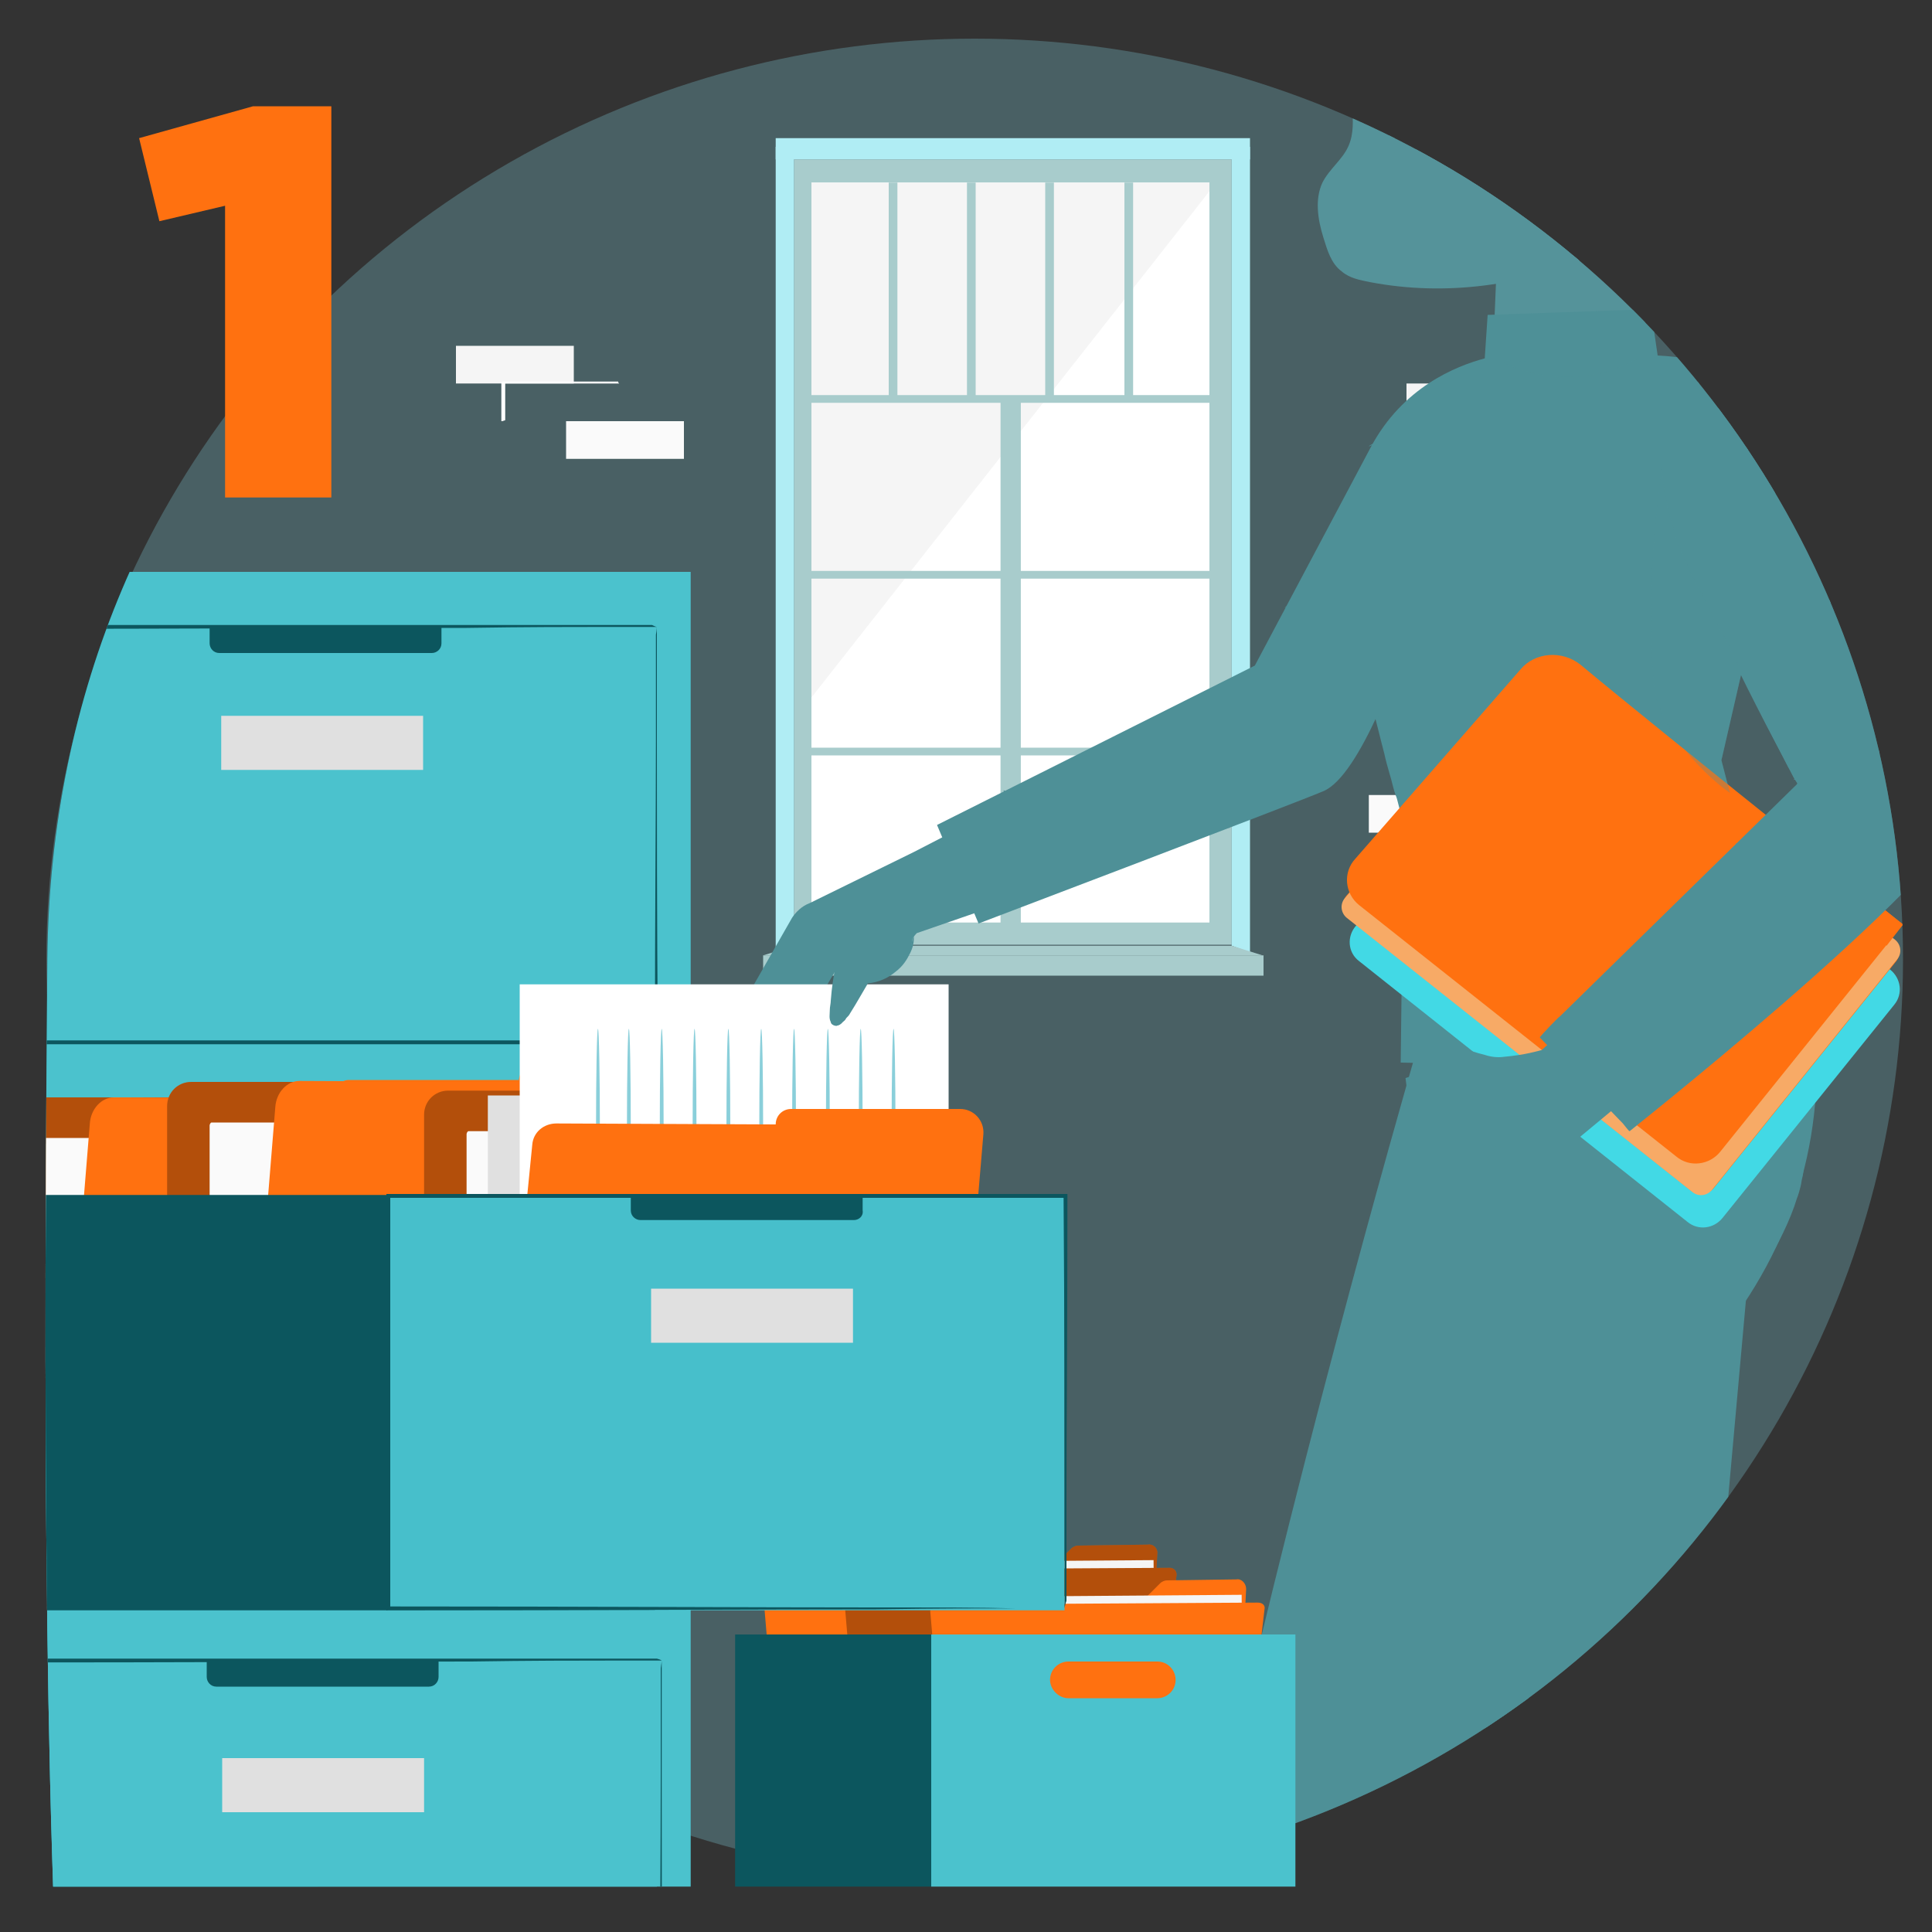
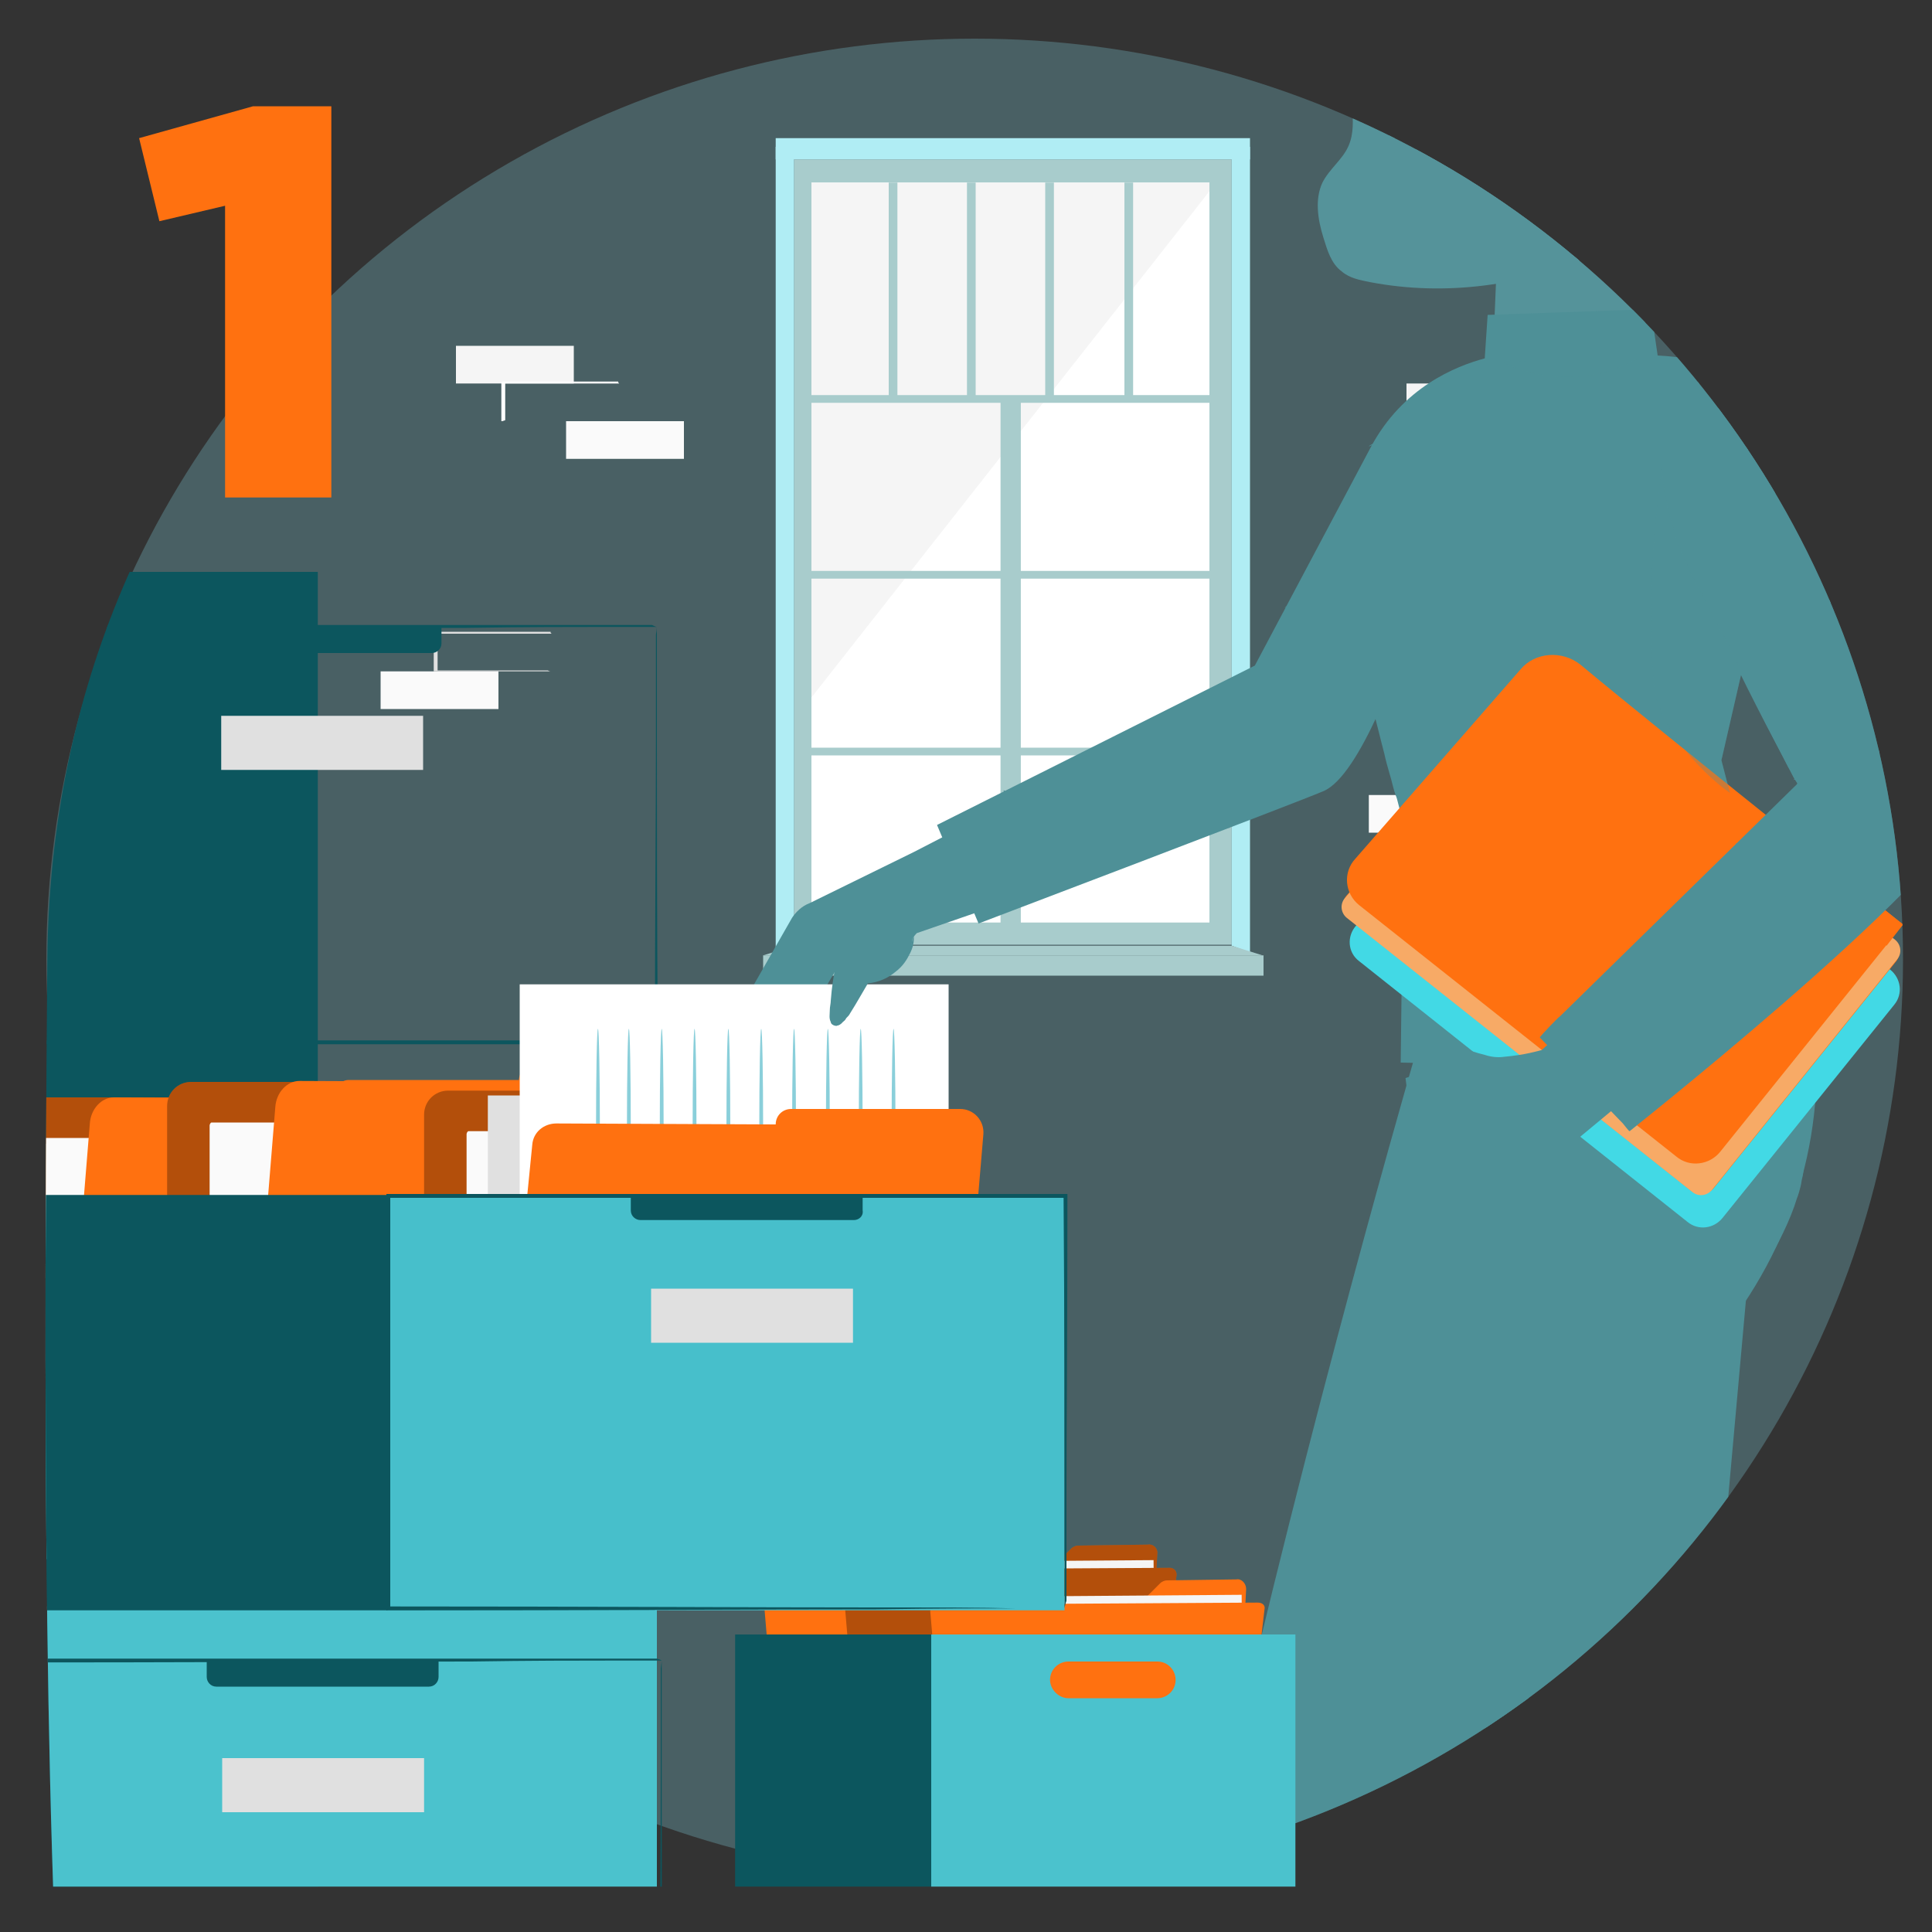
<svg xmlns="http://www.w3.org/2000/svg" xmlns:xlink="http://www.w3.org/1999/xlink" version="1.1" id="Layer_1" x="0px" y="0px" width="200px" height="200px" viewBox="0 0 200 200" style="enable-background:new 0 0 200 200;" xml:space="preserve">
  <rect x="0" y="0" width="200" height="200" fill="#333333" stroke="none" />
  <style type="text/css">
	.st0{opacity:0.32;fill:#77BFCB;}
	.st1{fill:#A8CCCC;}
	.st2{fill:#FFFFFF;}
	.st3{fill:#F5F5F5;}
	.st4{fill:#B0EDF4;}
	.st5{fill:#E0E0E0;}
	.st6{fill:#FAFAFA;}
	.st7{clip-path:url(#SVGID_2_);}
	.st8{clip-path:url(#SVGID_4_);}
	.st9{fill:#FF7110;}
	.st10{opacity:0.6;}
	.st11{opacity:0.6;fill:#FFFFFF;}
	.st12{fill:#0C565E;}
	.st13{opacity:0.3;}
	.st14{fill:#4E9097;}
	.st15{fill:#4BC2CD;}
	.st16{fill:#55939A;}
	.st17{fill:#42D9E5;}
	.st18{fill:#F7AA66;}
	.st19{clip-path:url(#SVGID_6_);}
	.st20{clip-path:url(#SVGID_8_);}
	.st21{fill:#8ACFDA;}
	.st22{fill:#47BFCB;}
</style>
  <ellipse class="st0" cx="100.9" cy="99.3" rx="96.1" ry="95.3" />
  <g>
    <g>
      <rect x="82.2" y="16.5" class="st1" width="45.3" height="81.3" />
    </g>
    <g>
      <rect x="84" y="18.9" class="st2" width="41.2" height="76.6" />
    </g>
    <g>
      <polygon class="st3" points="125.2,19.8 84,72.2 84,18.9 125.2,18.9   " />
    </g>
    <g>
      <rect x="84" y="40.9" class="st1" width="42.1" height="0.8" />
    </g>
    <g>
      <rect x="84" y="59.1" class="st1" width="42.1" height="0.8" />
    </g>
    <g>
      <rect x="84" y="77.4" class="st1" width="42.1" height="0.8" />
    </g>
    <g>
      <rect x="76.5" y="68.4" transform="matrix(6.123234e-17 -1 1 6.123234e-17 35.175 174.115)" class="st1" width="56.3" height="2.1" />
    </g>
    <g>
      <rect x="92" y="18.9" class="st1" width="0.9" height="22.4" />
    </g>
    <g>
      <rect x="100.1" y="18.9" class="st1" width="0.9" height="22.4" />
    </g>
    <g>
      <rect x="108.2" y="18.9" class="st1" width="0.9" height="22.4" />
    </g>
    <g>
      <rect x="116.4" y="18.9" class="st1" width="0.9" height="22.4" />
    </g>
    <g>
      <rect x="80.3" y="15.2" class="st4" width="1.9" height="83.2" />
    </g>
    <g>
      <polygon class="st4" points="129.4,98.6 127.5,97.9 127.5,15.2 129.4,15.2   " />
    </g>
    <g>
      <rect x="80.3" y="14.3" class="st4" width="49.1" height="2.2" />
    </g>
    <g>
      <rect x="79" y="98.9" class="st1" width="51.8" height="2.1" />
    </g>
    <g>
      <polygon class="st1" points="127.5,97.9 130.7,98.9 79,98.9 82.2,97.9   " />
    </g>
  </g>
  <g>
    <g>
      <g>
        <g>
          <path class="st3" d="M41.4,171c5.4-3.2,7-9.8,7.2-15.9c0-1,0.2-2.1-0.2-3c-0.4-0.9-1.5-1.6-2.4-1.2c-0.8,0.3-1.2,1.1-1.6,1.8      c-0.6,0.9-1.5,1.6-2.5,2.1c-0.7,0.3-1.5,0.4-2.1,0c-0.8-0.5-0.9-1.7-0.8-2.7c0.1-1.9,0.3-3.7,0.4-5.6c0.1-1,0.1-2-0.1-3      c-0.2-1-0.9-1.9-1.8-2.2c-0.9-0.3-2.1,0.1-2.4,1.1c-0.1,0.4-0.1,0.8-0.1,1.2c-0.1,0.4-0.3,0.9-0.7,0.9c-0.4,0.1-0.8-0.2-1.1-0.5      c-1-1.1-1.6-2.4-2.1-3.8c-0.6-1.3-1.1-2.7-2-3.9c-0.9-1.2-2.1-2.1-3.5-2.3c-1.4-0.2-3,0.6-3.5,2c-0.5,1.4,0.3,2.9,1.1,4.1      c1.2,1.8,2.7,3.4,4.3,4.7c0.3,0.2,0.6,0.5,0.7,0.9c0.2,0.7-0.5,1.3-1.2,1.5c-0.8,0.2-1.6,0.1-2.3,0.1c-0.8,0-1.7,0.3-2,1      c-0.5,1,0.3,2.1,1.1,2.9c1.6,1.5,3.4,2.8,5.4,3.6c0.7,0.3,1.5,0.6,2,1.2c0.6,0.6,0.9,1.5,0.4,2.2c-0.4,0.7-1.3,0.8-2.1,0.6      c-0.8-0.2-1.4-0.7-2.1-1c-1.3-0.6-3.1-0.6-4.1,0.5c-0.6,0.7-0.8,1.8-0.5,2.8c0.2,0.9,0.8,1.8,1.3,2.6c2,2.7,4.7,5,7.8,6.3      C35.3,171.4,38.2,171.9,41.4,171" />
        </g>
      </g>
    </g>
    <g>
      <g>
        <g>
          <g>
            <path class="st5" d="M40.5,171.3c-0.1-2.4,0.4-1.1-0.3-4.2c-0.7-3.1-1.7-6.4-2.9-9.9c-0.3-0.9-0.6-1.7-0.9-2.5       c-0.3-0.8-0.6-1.7-0.9-2.5c-0.7-1.6-1.4-3.1-2.2-4.4c-0.8-1.4-1.5-2.7-2.3-3.9c-0.7-1.2-1.4-2.3-2.1-3.3       c-1.4-2-2.7-3.4-3.6-4.4c-0.5-0.5-0.8-0.8-1.1-1.1c-0.1-0.1-0.2-0.2-0.3-0.3c-0.1-0.1-0.1-0.1-0.1-0.1c0,0,0,0,0.1,0.1       c0.1,0.1,0.2,0.2,0.3,0.3c0.2,0.2,0.6,0.6,1.1,1.1c0.9,1,2.2,2.4,3.5,4.4c0.7,1,1.4,2.1,2.1,3.3c0.7,1.2,1.5,2.5,2.3,3.9       c0.8,1.4,1.5,2.9,2.2,4.4c0.3,0.8,0.6,1.6,0.9,2.4c0.3,0.8,0.6,1.7,0.9,2.5c1.2,3.4,2.2,6.8,2.9,9.8c0.7,3.1,0.3,1.7,0.3,4.1" />
          </g>
        </g>
      </g>
    </g>
    <g>
      <g>
        <g>
          <g>
            <path class="st5" d="M35.4,152.2c0,0,0.1-0.1,0.1-0.4c0.1-0.3,0.2-0.7,0.3-1.2c0.2-1,0.5-2.4,0.7-3.9c0.3-1.5,0.5-2.9,0.7-3.8       c0.1-0.5,0.2-0.9,0.3-1.2c0.1-0.3,0.1-0.4,0.1-0.4c0,0-0.1,0.1-0.2,0.4c-0.1,0.3-0.2,0.7-0.3,1.1c-0.3,1-0.5,2.3-0.8,3.8       c-0.3,1.5-0.5,2.8-0.7,3.9c-0.1,0.5-0.2,0.9-0.2,1.2C35.4,152.1,35.4,152.2,35.4,152.2z" />
          </g>
        </g>
      </g>
    </g>
    <g>
      <g>
        <g>
          <g>
            <path class="st5" d="M22.8,149c0,0,0.2,0,0.5,0.1c0.3,0.1,0.8,0.1,1.4,0.2c1.2,0.2,2.8,0.6,4.5,1c1.7,0.5,3.3,0.9,4.4,1.3       c0.6,0.2,1,0.4,1.3,0.5c0.3,0.1,0.5,0.2,0.5,0.2c0,0-0.2-0.1-0.5-0.2c-0.3-0.1-0.8-0.3-1.3-0.5c-1.1-0.4-2.7-0.9-4.4-1.4       c-1.8-0.5-3.4-0.8-4.5-1c-0.6-0.1-1.1-0.1-1.4-0.2C22.9,149,22.8,148.9,22.8,149z" />
          </g>
        </g>
      </g>
    </g>
    <g>
      <g>
        <g>
          <g>
            <path class="st5" d="M40,166.9c0,0,0,0,0.1-0.2c0.1-0.1,0.2-0.3,0.3-0.4c0.2-0.4,0.5-1,0.9-1.7c0.7-1.4,1.7-3.4,2.7-5.7       c1-2.2,1.9-4.2,2.6-5.7c0.3-0.7,0.6-1.3,0.8-1.7c0.1-0.2,0.2-0.3,0.2-0.5c0-0.1,0.1-0.2,0.1-0.2c0,0,0,0-0.1,0.2       c-0.1,0.1-0.2,0.3-0.3,0.4c-0.2,0.4-0.5,1-0.9,1.7c-0.7,1.4-1.7,3.4-2.7,5.7c-1,2.2-1.9,4.2-2.6,5.7c-0.3,0.7-0.6,1.3-0.8,1.7       c-0.1,0.2-0.2,0.3-0.2,0.5C40,166.8,40,166.9,40,166.9z" />
          </g>
        </g>
      </g>
    </g>
    <g>
      <g>
        <g>
          <g>
            <path class="st5" d="M23.4,160.2c0,0,0.1,0,0.2,0.1c0.1,0.1,0.3,0.1,0.5,0.2c0.4,0.2,1.1,0.4,1.8,0.7c1.5,0.6,3.6,1.5,5.9,2.4       c2.3,1,4.4,1.8,5.9,2.4c0.8,0.3,1.4,0.5,1.8,0.7c0.2,0.1,0.4,0.1,0.5,0.2c0.1,0,0.2,0.1,0.2,0c0,0-0.1,0-0.2-0.1       c-0.1-0.1-0.3-0.1-0.5-0.2c-0.4-0.2-1-0.4-1.8-0.7c-1.5-0.6-3.6-1.5-5.9-2.4c-2.3-1-4.4-1.8-5.9-2.4c-0.8-0.3-1.4-0.5-1.8-0.7       c-0.2-0.1-0.4-0.1-0.5-0.2C23.4,160.2,23.4,160.2,23.4,160.2z" />
          </g>
        </g>
      </g>
    </g>
  </g>
  <g>
    <rect x="47.2" y="35.8" class="st3" width="12.2" height="3.9" />
    <rect x="58.6" y="43.6" class="st6" width="12.2" height="3.9" />
    <g>
      <path class="st2" d="M64,43.6C64,43.6,64,43.6,64,43.6c0-0.1,0-0.2,0-0.3c0-0.2,0-0.4,0-0.8c0-0.7,0-1.7,0-2.9l0.1,0.1    c-2.9,0-7.2,0-11.9,0c0,0-0.1,0.1,0.1-0.1v0v0v0v0v0v0v0.1l0,0.1l0,0.3c0,0.2,0,0.3,0,0.5c0,0.3,0,0.7,0,1c0,0.7,0,1.3,0,1.9    L52,43.6c3.4,0,6.4,0,8.5,0c1.1,0,1.9,0,2.5,0c0.3,0,0.5,0,0.7,0C63.9,43.6,64,43.6,64,43.6c0,0-0.1,0-0.2,0c-0.2,0-0.4,0-0.7,0    c-0.6,0-1.4,0-2.5,0c-2.1,0-5.1,0-8.6,0l-0.1,0l0-0.1c0-0.6,0-1.3,0-1.9c0-0.3,0-0.7,0-1c0-0.2,0-0.3,0-0.5l0-0.3v-0.1v-0.1v0v0v0    v0v0v0c0.2-0.2,0,0,0.1-0.1c4.8,0,9.1,0,11.9,0l0.1,0l0,0.1c0,1.2,0,2.2,0,2.9c0,0.3,0,0.6,0,0.8C64,43.6,64,43.6,64,43.6z" />
    </g>
  </g>
  <g>
    <rect x="141.7" y="82.3" class="st6" width="12.2" height="3.9" />
    <g>
      <path class="st5" d="M158,82.2C158,82.2,158,82.2,158,82.2c0-0.1,0-0.2,0-0.3c0-0.2,0-0.4,0-0.8c0-0.7,0-1.7,0-2.9l0.1,0.1    c-2.9,0-7.2,0-11.9,0c0,0-0.1,0.1,0.1-0.1v0v0v0v0v0v0v0.1v0.1l0,0.3c0,0.2,0,0.3,0,0.5c0,0.3,0,0.7,0,1c0,0.7,0,1.3,0,1.9    l-0.1-0.1c3.4,0,6.4,0,8.5,0c1.1,0,1.9,0,2.5,0c0.3,0,0.5,0,0.7,0C157.9,82.2,158,82.2,158,82.2c0,0-0.1,0-0.2,0    c-0.2,0-0.4,0-0.7,0c-0.6,0-1.4,0-2.5,0c-2.1,0-5.1,0-8.6,0l-0.1,0l0-0.1c0-0.6,0-1.3,0-1.9c0-0.3,0-0.7,0-1c0-0.2,0-0.3,0-0.5    l0-0.3v-0.1v-0.1v0v0v0v0v0v0c0.2-0.2,0,0,0.1-0.1c4.8,0,9.1,0,11.9,0l0.1,0l0,0.1c0,1.2,0,2.2,0,2.9c0,0.3,0,0.6,0,0.8    C158,82.1,158,82.2,158,82.2z" />
    </g>
  </g>
  <g>
    <rect x="145.6" y="39.7" class="st3" width="12.2" height="3.9" />
    <rect x="149.9" y="43.5" class="st6" width="12.2" height="3.9" />
    <g>
      <path class="st5" d="M154.3,51.3C154.3,51.3,154.3,51.3,154.3,51.3c0-0.1,0-0.2,0-0.3c0-0.2,0-0.4,0-0.8c0-0.7,0-1.7,0-2.9    l0.1,0.1c-2.9,0-7.2,0-11.9,0c0,0-0.1,0.1,0.1-0.1v0v0v0v0v0v0v0.1v0.1l0,0.3c0,0.2,0,0.3,0,0.5c0,0.3,0,0.7,0,1    c0,0.7,0,1.3,0,1.9l-0.1-0.1c3.4,0,6.4,0,8.5,0c1.1,0,1.9,0,2.5,0c0.3,0,0.5,0,0.7,0C154.2,51.3,154.3,51.3,154.3,51.3    c0,0-0.1,0-0.2,0c-0.2,0-0.4,0-0.7,0c-0.6,0-1.4,0-2.5,0c-2.1,0-5.1,0-8.6,0l-0.1,0l0-0.1c0-0.6,0-1.3,0-1.9c0-0.3,0-0.7,0-1    c0-0.2,0-0.3,0-0.5l0-0.3v-0.1v-0.1v0v0v0v0v0v0c0.2-0.2,0,0,0.1-0.1c4.8,0,9.1,0,11.9,0l0.1,0l0,0.1c0,1.2,0,2.2,0,2.9    c0,0.3,0,0.6,0,0.8C154.3,51.2,154.3,51.3,154.3,51.3z" />
    </g>
  </g>
  <g>
    <rect x="39.4" y="69.5" class="st6" width="12.2" height="3.9" />
    <g>
      <path class="st5" d="M57,69.5C57,69.5,57,69.5,57,69.5c0-0.1,0-0.2,0-0.3c0-0.2,0-0.4,0-0.8c0-0.7,0-1.7,0-2.9l0.1,0.1    c-2.9,0-7.2,0-11.9,0c0,0-0.1,0.1,0.1-0.1v0v0v0v0v0v0v0.1l0,0.1l0,0.3c0,0.2,0,0.3,0,0.5c0,0.3,0,0.7,0,1c0,0.7,0,1.3,0,1.9    L45,69.4c3.4,0,6.4,0,8.5,0c1.1,0,1.9,0,2.5,0c0.3,0,0.5,0,0.7,0C56.9,69.5,57,69.5,57,69.5c0,0-0.1,0-0.2,0c-0.2,0-0.4,0-0.7,0    c-0.6,0-1.4,0-2.5,0c-2.1,0-5.1,0-8.6,0l-0.1,0l0-0.1c0-0.6,0-1.3,0-1.9c0-0.3,0-0.7,0-1c0-0.2,0-0.3,0-0.5l0-0.3v-0.1v-0.1v0v0v0    v0v0v0c0.2-0.2,0,0,0.1-0.1c4.8,0,9.1,0,11.9,0l0.1,0l0,0.1c0,1.2,0,2.2,0,2.9c0,0.3,0,0.6,0,0.8C57,69.4,57,69.5,57,69.5z" />
    </g>
  </g>
  <g>
    <defs>
      <ellipse id="SVGID_1_" cx="100.9" cy="99.3" rx="96.1" ry="95.3" />
    </defs>
    <clipPath id="SVGID_2_">
      <use xlink:href="#SVGID_1_" style="overflow:visible;" />
    </clipPath>
    <g class="st7">
      <defs>
        <polygon id="SVGID_3_" points="201.9,210.6 -37.6,231.5 -45.5,2 201.9,2    " />
      </defs>
      <clipPath id="SVGID_4_">
        <use xlink:href="#SVGID_3_" style="overflow:visible;" />
      </clipPath>
      <g class="st8">
        <g>
          <g>
            <g>
              <path class="st9" d="M122.8,243.3l-2.4,14.1c0,0-15.1,2.2-15.8,4.8l27.1,5.7l4.7-21.8L122.8,243.3z" />
              <g class="st10">
                <path class="st2" d="M129,258c0.5,0.3,0.7,0.9,0.5,1.4c-0.2,0.5-0.9,0.8-1.4,0.5c-0.5-0.2-0.8-1-0.5-1.5         C127.9,257.9,128.7,257.7,129,258" />
              </g>
              <path class="st11" d="M131.7,267.9l0.4-2.2l-26.1-4.7c0,0-1.3,0.3-1.4,1.2L131.7,267.9z" />
              <g>
                <path class="st12" d="M120,257.2c0,0.1,0.6,0.3,1.2,0.9c0.6,0.5,0.8,1.2,0.9,1.2c0.1,0,0.1-0.8-0.6-1.5         C120.8,257.1,120,257,120,257.2z" />
              </g>
              <g>
                <path class="st12" d="M116.9,257.8c-0.1,0.1,0.5,0.5,0.8,1.1c0.4,0.6,0.3,1.3,0.5,1.3c0.1,0,0.4-0.7-0.1-1.5         C117.7,257.8,116.9,257.6,116.9,257.8z" />
              </g>
              <g>
                <path class="st12" d="M114.6,260.8c0.1,0.1,0.4-0.6,0.3-1.4c-0.2-0.8-0.7-1.2-0.8-1.1c-0.1,0.1,0.2,0.6,0.4,1.2         C114.5,260.2,114.4,260.8,114.6,260.8z" />
              </g>
              <g>
                <path class="st12" d="M120.9,254c0,0.1,0.7,0.1,1.4,0.3c0.7,0.2,1.3,0.6,1.4,0.5c0.1-0.1-0.4-0.7-1.2-0.9         C121.6,253.6,120.9,253.9,120.9,254z" />
              </g>
            </g>
            <polygon class="st13" points="122.4,246.1 121.9,248.6 135.3,251.3 135.8,249.1      " />
            <g>
              <path class="st12" d="M121.5,251.2c0,0.1,0.5,0.2,1.4,0.3c0.4,0,1,0,1.5-0.1c0.3-0.1,0.6-0.1,0.9-0.2c0.1-0.1,0.3-0.1,0.5-0.2        c0.2-0.1,0.3-0.4,0.2-0.7c-0.1-0.2-0.3-0.4-0.5-0.4c-0.2,0-0.4,0-0.5,0c-0.3,0-0.6,0.1-0.9,0.1c-0.6,0.1-1.1,0.3-1.4,0.6        c-0.8,0.5-1.1,0.9-1,0.9c0.1,0.1,0.4-0.3,1.2-0.6c0.4-0.2,0.8-0.3,1.4-0.4c0.3,0,0.5-0.1,0.8-0.1c0.3,0,0.5,0,0.6,0.2        c0,0.1,0,0.1-0.1,0.1c-0.1,0.1-0.2,0.1-0.4,0.2c-0.3,0.1-0.5,0.2-0.8,0.3c-0.5,0.1-1,0.2-1.4,0.2        C122,251.2,121.5,251.1,121.5,251.2z" />
            </g>
            <g>
              <path class="st12" d="M121.6,251.4c0,0,0.4-0.4,0.6-1.2c0.1-0.4,0.2-0.9,0.1-1.5c0-0.3-0.1-0.6-0.2-0.9        c-0.1-0.3-0.2-0.7-0.7-0.9c-0.3-0.1-0.5,0.1-0.6,0.3c-0.1,0.2-0.2,0.3-0.2,0.5c-0.1,0.3-0.2,0.6-0.2,0.9        c0,0.6,0.1,1.1,0.3,1.5c0.4,0.8,0.9,1.1,0.9,1c0.1-0.1-0.3-0.4-0.6-1.2c-0.1-0.4-0.2-0.9-0.2-1.4c0-0.3,0.1-0.5,0.2-0.8        c0.1-0.3,0.3-0.5,0.4-0.4c0.1,0,0.3,0.3,0.4,0.5c0.1,0.3,0.1,0.5,0.2,0.8c0.1,0.5,0,1,0,1.4        C121.8,250.9,121.5,251.4,121.6,251.4z" />
            </g>
          </g>
          <g>
            <g>
              <g>
                <path class="st9" d="M215,243.6l-5.9-7.7l-0.3-0.4l-10,7.4l9.3,10.2l-0.3,10.3c-5.2,1.3-5.9,3.9-5.9,3.9l10.7,0l9.7-18.7         L215,243.6z" />
                <polygon class="st11" points="222.2,248.6 212.5,267.4 201.8,267.4 203,265.8 211.7,265.3 220.7,247.6        " />
              </g>
              <g>
                <path class="st12" d="M207.8,258.8c0.1,0.1,0.7-0.2,1.5-0.2c0.8,0,1.4,0.4,1.5,0.3c0.1-0.1-0.5-0.7-1.5-0.7         C208.3,258,207.7,258.7,207.8,258.8z" />
              </g>
              <g>
                <path class="st12" d="M208,256.2c0.1,0.1,0.6-0.6,1.4-0.7c0.9-0.2,1.5,0.2,1.6,0.1c0,0-0.1-0.2-0.4-0.4         c-0.3-0.2-0.8-0.3-1.3-0.2c-0.5,0.1-0.9,0.4-1.1,0.7C208,256,207.9,256.2,208,256.2z" />
              </g>
              <g>
                <path class="st12" d="M207.9,252.9c0.1,0.1,0.5-0.6,1.2-0.8c0.7-0.3,1.4,0,1.5-0.1c0-0.1-0.1-0.2-0.4-0.3         c-0.3-0.1-0.8-0.2-1.2,0c-0.5,0.2-0.8,0.5-1,0.8C207.9,252.7,207.8,252.9,207.9,252.9z" />
              </g>
              <g>
                <path class="st12" d="M205,250.4c0.1,0,0.4-0.6,1.1-1c0.7-0.5,1.3-0.5,1.3-0.6c0-0.1-0.8-0.3-1.6,0.2         C205.1,249.5,204.9,250.4,205,250.4z" />
              </g>
              <g>
                <path class="st12" d="M203.6,248.2c0.1,0,0.4-0.4,0.9-1.1c0.3-0.4,0.6-0.9,0.9-1.3c0.2-0.3,0.4-0.5,0.5-0.9         c0.1-0.2,0.1-0.4-0.1-0.7c-0.1-0.2-0.4-0.4-0.6-0.3c-0.5,0.1-0.7,0.3-1,0.5c-0.3,0.2-0.5,0.5-0.7,0.7         c-0.3,0.5-0.5,1.1-0.6,1.5c-0.1,0.9,0.2,1.5,0.2,1.5c0.1,0-0.1-0.6,0.1-1.4c0.1-0.4,0.3-0.9,0.6-1.4c0.2-0.2,0.4-0.4,0.6-0.6         c0.2-0.2,0.5-0.4,0.7-0.4c0.1,0,0.2,0,0.2,0.1c0,0.1,0.1,0.2,0,0.3c-0.1,0.2-0.3,0.5-0.4,0.7c-0.3,0.5-0.6,0.9-0.8,1.3         C203.8,247.7,203.6,248.2,203.6,248.2z" />
              </g>
              <g>
                <path class="st12" d="M203.3,248.5c0.1,0,0-0.6-0.6-1.2c-0.6-0.6-1.8-1.3-3.2-0.6c-0.1,0.1-0.2,0.2-0.2,0.4         c0,0.1,0.1,0.3,0.1,0.3c0.1,0.2,0.3,0.2,0.4,0.3c0.2,0.2,0.5,0.3,0.8,0.4c0.5,0.2,1,0.3,1.4,0.4         C202.9,248.7,203.4,248.5,203.3,248.5c0.1-0.1-0.4-0.1-1.2-0.2c-0.4-0.1-0.8-0.2-1.3-0.5c-0.2-0.1-0.5-0.3-0.7-0.4         c-0.1-0.1-0.2-0.2-0.3-0.2c-0.1-0.1,0-0.1,0-0.1c0,0,0.2-0.1,0.3-0.1c0.1,0,0.3-0.1,0.4-0.1c0.3,0,0.5,0,0.8,0.1         c0.5,0.1,0.9,0.3,1.2,0.6C203,248,203.2,248.5,203.3,248.5z" />
              </g>
              <circle class="st11" cx="215" cy="248.3" r="1.3" />
            </g>
            <polygon class="st13" points="199.8,244 201.8,246.3 210.5,237.7 209.3,236.2      " />
          </g>
          <g>
            <g>
              <g>
                <g>
                  <path class="st14" d="M147.4,106.1c0,0-10,34-19,72.4c-5.4,23.3-10.5,66.6-10.5,66.6l23.8,5.2l10.2-55.7l10.9-33          c3.7-10.4,9.1-18,15.6-23.7c7.8-10,10.8-21.5,9.3-33.6l0,0L147.4,106.1z" />
                </g>
                <g>
                  <path class="st14" d="M145.5,111.6l8.9,73.1c0.9,7.1,2.1,13.9,6.8,19.1l35.9,42.6l17.8-15.9l-38.1-52.1l6.6-73.4l-37.3,6.4" />
                </g>
                <g>
                  <g>
                    <path class="st15" d="M177.2,177.8c0.1,0.1-1.6,0.9-3,2.5c-1.5,1.6-2.2,3.2-2.4,3.2c-0.1,0,0.4-1.9,2-3.5           C175.4,178.3,177.2,177.7,177.2,177.8z" />
                  </g>
                </g>
                <g>
                  <g>
                    <path class="st15" d="M176.7,178.4c0,0.1-1.4,0.1-3.1,0.3c-1.7,0.2-3.1,0.5-3.1,0.3c0-0.1,1.3-0.7,3.1-0.8           C175.3,178,176.7,178.2,176.7,178.4z" />
                  </g>
                </g>
              </g>
            </g>
            <g>
              <path class="st14" d="M186.7,121c0,0,0,0.3-0.1,0.8c-0.1,0.3-0.1,0.6-0.2,1c-0.1,0.4-0.2,0.8-0.4,1.3c-0.6,2-1.9,4.8-3.9,8        c-2.1,3.2-5,6.6-8,10.5c-1.5,2-3.1,4-4.5,6.4c-1.4,2.3-2.7,4.8-3.9,7.4c-2.4,5.2-4.3,10.3-6,15c-1.6,4.7-3,9-4.2,12.5        c-1.1,3.5-2.1,6.4-2.7,8.5c-0.3,1-0.6,1.7-0.8,2.3c-0.2,0.5-0.3,0.8-0.3,0.8c0,0,0.1-0.3,0.2-0.8c0.2-0.6,0.4-1.3,0.7-2.3        c0.6-2.1,1.5-5,2.6-8.5c1.1-3.6,2.4-7.9,4.1-12.6c1.6-4.7,3.5-9.8,5.9-15.1c1.2-2.6,2.5-5.1,3.9-7.4c1.4-2.3,3-4.4,4.5-6.4        c3.1-3.9,6-7.3,8.1-10.4c2.1-3.1,3.4-5.9,4.1-7.9c0.2-0.5,0.3-0.9,0.4-1.3c0.1-0.4,0.2-0.7,0.2-1        C186.6,121.3,186.7,121,186.7,121z" />
            </g>
          </g>
          <path class="st14" d="M100.8,85l-6.2,3.2l-10.8,5.3C83,93.8,82.4,94.4,82,95l-4,7h7.6l2-3.4c0,0,4.3,1.7,7.3-2l11-3.8L100.8,85z      " />
          <g>
            <path class="st16" d="M173.4-0.8c0.9-1.9,3-3,5-2.8c2,0.2,3.8,1.9,4.2,3.9c0.2,1,0.1,2,0.5,2.9c0.5,1.2,2,1.9,3.3,1.6       c-0.4,0.7-1,1.3-1.7,1.7c0.3-0.3,1,0,1.1,0.4c0.1,0.4-0.2,0.9-0.5,1.2c-0.4,0.3-0.8,0.3-1.3,0.4c-2.2,0.3-4.6,0.4-6.5-0.8       c-2-1.3-2.9-3.7-3.7-6" />
            <path class="st16" d="M152.3-7.1c-2.3,0.2-4.2,1.9-5.6,3.8c-1.3,1.9-2.3,4.1-3.7,5.9c-1,1.4-2.4,2.6-2.9,4.3       c-0.8,2.6,0.6,5.7-0.5,8.2c-0.6,1.4-2,2.4-2.7,3.8c-0.8,1.7-0.5,3.8,0.1,5.7c0.4,1.3,0.8,2.7,1.9,3.5c0.8,0.7,1.9,0.9,2.9,1.1       c7.8,1.5,16.1,0.4,23.3-2.9" />
            <g>
              <g>
                <g>
                  <g>
                    <g>
                      <g>
                        <g>
                          <g>
                            <path class="st16" d="M170.4,6c-0.1-6.7-5.8-12-12.6-11.7c-6.4,0.3-11.3,5.8-11.4,12.2c0,5.6,0.1,11.3,0.4,13.3               c1,6.1,4.9,7.9,6.4,8.4c0.4,0.1,1.3,0.2,1.7,0.2l0,0c0,0,0,0,0,0l-0.3,7.2c0.1,4.7,3.2,8.4,7.9,8.4               c4.7,0,7.7-4,7.8-8.7L170.4,6z" />
                            <g>
                              <g>
                                <g>
                                  <g>
                                    <path class="st16" d="M148.7,9.7c0,0.5,0.4,1,0.9,1c0.5,0,1-0.4,1-0.9c0-0.5-0.4-1-0.9-1                   C149.2,8.8,148.8,9.2,148.7,9.7z" />
                                  </g>
                                </g>
                              </g>
                              <g>
                                <g>
                                  <g>
                                    <g>
                                      <path class="st16" d="M148.1,8c0.1,0.1,0.9-0.4,1.9-0.4c1,0,1.8,0.5,1.9,0.4c0.1-0.1-0.1-0.3-0.4-0.5                    C151.2,7.2,150.7,7,150,7c-0.7,0-1.2,0.2-1.5,0.5C148.2,7.7,148.1,7.9,148.1,8z" />
                                    </g>
                                  </g>
                                </g>
                              </g>
                            </g>
                            <g>
                              <g>
                                <g>
                                  <g>
                                    <path class="st16" d="M159,9.7c0,0.5,0.4,1,0.9,1c0.5,0,1-0.4,1-0.9c0-0.5-0.4-1-0.9-1C159.5,8.8,159,9.2,159,9.7z                   " />
                                  </g>
                                </g>
                              </g>
                              <g>
                                <g>
                                  <g>
                                    <g>
                                      <path class="st16" d="M158.4,8.2c0.1,0.1,0.9-0.4,1.9-0.4c1,0,1.8,0.5,1.9,0.4c0.1-0.1-0.1-0.3-0.4-0.5                    c-0.3-0.2-0.9-0.5-1.5-0.5c-0.7,0-1.2,0.2-1.5,0.5C158.5,7.9,158.4,8.1,158.4,8.2z" />
                                    </g>
                                  </g>
                                </g>
                              </g>
                            </g>
                            <g>
                              <g>
                                <g>
                                  <g>
                                    <path class="st16" d="M154.6,16c0-0.1-0.6-0.2-1.7-0.3c-0.3,0-0.5-0.1-0.6-0.3c-0.1-0.2,0-0.5,0.2-0.8                   c0.3-0.6,0.5-1.3,0.8-2c1.1-2.9,1.9-5.3,1.8-5.3c-0.1,0-1.1,2.3-2.2,5.2c-0.3,0.7-0.5,1.4-0.8,2.1                   c-0.1,0.3-0.3,0.7-0.1,1.1c0.1,0.2,0.3,0.3,0.4,0.4c0.2,0.1,0.3,0.1,0.5,0.1C154,16,154.6,16,154.6,16z" />
                                  </g>
                                </g>
                              </g>
                            </g>
                            <g>
                              <g>
                                <g>
                                  <path class="st16" d="M155,28.4c0,0,4.1,0.3,9.1-2.7c0,0-1.6,5.4-9.2,4.6L155,28.4z" />
                                </g>
                              </g>
                            </g>
                            <g>
                              <g>
                                <g>
                                  <path class="st16" d="M155.1,18.5c0.4-0.5,1-0.8,1.7-0.7c0.5,0,0.9,0.3,1.2,0.6c0.3,0.4,0.3,0.9,0.1,1.3                  c-0.3,0.4-0.9,0.5-1.4,0.3c-0.5-0.1-0.9-0.5-1.3-0.8c-0.1-0.1-0.2-0.2-0.3-0.3C154.9,18.8,154.9,18.7,155.1,18.5" />
                                </g>
                              </g>
                            </g>
                            <g>
                              <g>
                                <g>
                                  <g>
                                    <path class="st16" d="M157.7,16.7c-0.2,0-0.2,1.1-1.1,1.9c-1,0.8-2.2,0.7-2.2,0.8c0,0.1,0.3,0.2,0.8,0.2                   c0.5,0,1.2-0.1,1.8-0.6c0.6-0.5,0.9-1.2,0.9-1.6C157.9,17,157.8,16.7,157.7,16.7z" />
                                  </g>
                                </g>
                              </g>
                            </g>
                          </g>
                        </g>
                      </g>
                      <g>
                        <g>
                          <g>
                            <path class="st16" d="M158,6.4c0.1,0.3,1.2,0.2,2.4,0.3c1.2,0.1,2.2,0.5,2.4,0.2c0.1-0.1-0.1-0.4-0.5-0.7               c-0.4-0.3-1-0.5-1.8-0.6c-0.7-0.1-1.4,0-1.9,0.2C158.1,6,157.9,6.2,158,6.4z" />
                          </g>
                        </g>
                      </g>
                      <g>
                        <g>
                          <g>
                            <path class="st16" d="M148.5,5.9c0.2,0.2,0.9,0,1.8,0c0.9,0,1.6,0.2,1.8-0.1c0.1-0.1,0-0.4-0.4-0.6               c-0.3-0.2-0.8-0.4-1.4-0.4c-0.6,0-1.1,0.2-1.4,0.5C148.5,5.5,148.4,5.7,148.5,5.9z" />
                          </g>
                        </g>
                      </g>
                    </g>
                  </g>
                </g>
              </g>
            </g>
            <path class="st16" d="M145.1,5.3c1.5,1.7,5.4,0,7.6-1.7c2.8,1.3,6.2,0.1,7.6-2.8c1.6,1.6,4.3,0.6,5.1-1.6s-0.2-4.8-1.9-6.3       c-1.7-1.5-3.8-2.1-5.9-2.2c-4.9-0.2-9.9,2.4-12.1,7.2C144.3,0.2,143.9,3,145.1,5.3" />
            <path class="st16" d="M163-7.1c4.4-1.5,9.4,2.3,10.3,5.5c1.6,5.5,0.9,6.3,2.4,8.8c0.9,1.6,3.5,3.1,4.6,4.8       c1.3,1.8,1.7,5.1,1.4,7.2c-0.3,1.8-1.9,7-1.9,7s-6.8,0.8-10.3,0.4c-0.9-0.1-1.8-0.3-2.6-0.8c-0.7-0.5,0.3-2.7,0.1-3.6       c-0.7-2.4-2.8-3.6-2.6-6.1c0.2-3.4,2.8-3.9,2.2-7.2c-0.3-1.8-3.3-3.9-3.8-5.6C162.3,1.5,160.4-4.5,163-7.1" />
            <g>
              <path class="st16" d="M174.3,3.3c-0.1,0,0-1.1-0.3-2.5c-0.2-1.4-0.6-2.4-0.5-2.4c0.1-0.1,0.7,1,0.9,2.4        C174.6,2.2,174.4,3.3,174.3,3.3z" />
            </g>
            <g>
              <path class="st16" d="M173.8,1.4c0,0-0.2,0.1-0.5,0.2c-0.3,0.1-0.8,0.2-1.4,0.1c-0.6,0-1.3-0.2-2-0.5c-0.7-0.3-1.4-0.9-2-1.5        C167.5-1,167-1.6,166.4-2c-0.6-0.4-1.2-0.7-1.7-0.9c-1.1-0.3-1.8-0.2-1.8-0.3c0,0,0.2-0.1,0.5-0.1c0.3,0,0.8,0,1.4,0.1        c0.6,0.1,1.2,0.4,1.9,0.8c0.7,0.4,1.2,1.1,1.8,1.8c1.1,1.3,2.6,1.9,3.7,2C173.1,1.6,173.8,1.3,173.8,1.4z" />
            </g>
            <g>
              <path class="st16" d="M185.9,6.7c0,0-0.2,0.2-0.6,0.3c-0.4,0.1-1,0.1-1.7-0.2c-0.7-0.3-1.3-1-1.8-1.8        c-0.5-0.8-0.8-1.8-1.2-2.8c-0.4-0.9-1-1.8-1.8-2.1c-0.8-0.4-1.6-0.4-2.3-0.2c-1.3,0.4-1.8,1.2-1.8,1.2c0,0,0.1-0.2,0.3-0.5        c0.3-0.3,0.7-0.7,1.4-0.9c0.7-0.2,1.6-0.3,2.5,0.1c0.9,0.4,1.6,1.3,2,2.3c0.5,1,0.7,2,1.2,2.7c0.4,0.8,1,1.4,1.6,1.7        c0.6,0.3,1.1,0.4,1.5,0.3C185.7,6.8,185.9,6.7,185.9,6.7z" />
            </g>
            <g>
              <path class="st16" d="M173.9,0.7c0,0-0.2,0.1-0.6,0.1c-0.4,0-0.9-0.2-1.4-0.6c-0.5-0.4-1-1-1.4-1.7c-0.4-0.7-0.8-1.5-1.5-2.2        c-1.3-1.4-3.1-1.8-4.3-1.7c-1.2,0.1-1.9,0.5-2,0.4c0,0,0.1-0.1,0.5-0.3c0.3-0.2,0.8-0.3,1.5-0.4c1.3-0.2,3.2,0.2,4.6,1.7        c0.7,0.7,1.1,1.6,1.5,2.3c0.4,0.7,0.8,1.3,1.3,1.7C173,0.8,173.9,0.7,173.9,0.7z" />
            </g>
            <g>
              <path class="st16" d="M175.8,26.9c0,0,0.3-0.4,0.7-1.2c0.5-0.8,1.1-1.9,1.5-3.5c0.4-1.5,0.7-3.5,0.2-5.5        c-0.5-2-1.7-4.2-3.8-5.4c-1-0.6-2.2-1-3.2-1.7c-1-0.6-1.8-1.5-2.3-2.5c-0.5-1-0.7-2-1-2.9c-0.3-0.9-0.5-1.8-0.9-2.5        c-0.7-1.4-1.9-2.2-2.7-2.4c-0.9-0.2-1.4,0-1.4-0.1c0,0,0.1-0.1,0.4-0.1c0.2,0,0.6-0.1,1.1,0c0.9,0.2,2.2,1,2.9,2.5        c0.4,0.7,0.7,1.6,1,2.5c0.3,0.9,0.5,1.9,1,2.8c0.5,0.9,1.2,1.8,2.2,2.4c1,0.6,2.1,1,3.2,1.6c2.2,1.3,3.5,3.6,4,5.7        c0.5,2.1,0.2,4.2-0.3,5.7c-0.5,1.6-1.2,2.7-1.7,3.5c-0.3,0.4-0.5,0.7-0.6,0.8C175.9,26.8,175.8,26.9,175.8,26.9z" />
            </g>
            <g>
              <path class="st16" d="M142.5,28.8c0,0-0.1-0.1-0.2-0.2c-0.1-0.1-0.3-0.4-0.5-0.7c-0.4-0.6-0.8-1.6-1-3c-0.2-1.3-0.1-3,0.6-4.6        c0.4-0.8,0.9-1.6,1.4-2.4c0.5-0.8,0.9-1.7,1-2.6c0.1-1.9-0.8-3.8-0.9-5.5c-0.2-1.8,0.1-3.4,0.6-4.6c0.5-1.2,1.2-2.1,1.8-2.6        c0.3-0.3,0.5-0.4,0.7-0.5c0.2-0.1,0.2-0.2,0.3-0.2c0,0-0.3,0.3-0.8,0.8c-0.5,0.5-1.2,1.4-1.6,2.6c-0.5,1.2-0.7,2.8-0.5,4.5        c0.1,0.9,0.3,1.7,0.6,2.6c0.2,0.9,0.5,1.9,0.4,3c-0.1,1.1-0.6,2-1.1,2.8c-0.5,0.8-1,1.5-1.4,2.3c-0.7,1.5-0.8,3.1-0.7,4.4        c0.2,1.3,0.6,2.3,0.9,2.9C142.3,28.4,142.5,28.8,142.5,28.8z" />
            </g>
            <g>
              <path class="st16" d="M156.6-8.4c0,0.1-1.2,0-2.9,0.6c-1.7,0.5-4,1.8-5.6,4.1c-1.5,2.3-1.9,4.9-2,6.7c0,1.8,0.4,2.9,0.3,2.9        c0,0-0.1-0.3-0.3-0.8c-0.1-0.5-0.3-1.2-0.3-2.2c0-1.8,0.4-4.5,1.9-6.9c1.6-2.4,4-3.7,5.8-4.2c0.9-0.3,1.7-0.3,2.2-0.4        C156.3-8.5,156.6-8.4,156.6-8.4z" />
            </g>
            <g>
              <path class="st16" d="M151.4,1.5c0,0-0.1-0.2-0.2-0.7c-0.1-0.4-0.1-1.1-0.1-1.9c0.1-1.6,0.9-3.9,2.9-5.5c2-1.6,4.4-1.9,6-1.6        c0.8,0.1,1.4,0.3,1.8,0.5c0.4,0.2,0.6,0.3,0.6,0.3c0,0.1-0.9-0.4-2.5-0.5c-1.5-0.1-3.8,0.2-5.7,1.7c-1.9,1.5-2.7,3.7-2.9,5.2        C151.2,0.5,151.5,1.4,151.4,1.5z" />
            </g>
          </g>
          <g>
            <path class="st14" d="M186.5,110.9l-8.3-32.2l2.9-12.6l4.2-23.6c0,0-3.8-5.2-13.7-5.7l-0.7-4.8l-16.9,0.6l-0.3,4.5       c-3,0.8-8.5,3-11.8,9.2l0,0l-12,22.6L97,85.4l4.3,10.2c0,0,32.9-12.5,35.7-13.7c1.9-0.8,3.9-4.2,5.6-7.9       c1.3,6.3,2.7,11.3,2.7,11.3l-0.3,24.7L186.5,110.9z" />
            <g>
              <path class="st14" d="M171.8,45.6c0,0-0.4,0.1-1.2,0.4c-0.8,0.2-1.9,0.6-3.2,1c-1.4,0.5-3,1-4.8,1.5c-0.9,0.2-1.9,0.4-3,0.3        c-1.1-0.1-2.1-0.5-3.1-1c-1-0.5-1.9-1.1-2.8-1.6c-0.9-0.5-1.8-0.8-2.7-1c-1.8-0.5-3.5-0.5-4.9-0.3c-2.8,0.4-4.4,1.4-4.4,1.3        c0,0,0.1-0.1,0.3-0.2c0.2-0.1,0.5-0.3,0.8-0.4c0.7-0.3,1.8-0.7,3.3-0.9c1.4-0.2,3.2-0.2,5,0.2c0.9,0.2,1.9,0.6,2.8,1        c0.9,0.5,1.8,1,2.8,1.6c0.9,0.5,1.9,0.9,2.9,1c1,0.1,2-0.1,2.9-0.3c1.8-0.4,3.4-1,4.8-1.4c1.4-0.4,2.5-0.7,3.3-0.9        c0.4-0.1,0.7-0.1,0.9-0.2C171.7,45.6,171.8,45.6,171.8,45.6z" />
            </g>
            <g>
              <path class="st14" d="M176.9,61.9c0,0-0.6-0.1-1.8-0.2c-1.2,0-2.9,0.1-4.9,0.7c-2,0.6-4.3,1.6-6.9,2.8c-2.5,1.2-5.4,2.5-8.7,3        c-0.8,0.1-1.6,0.1-2.4,0.1c-0.8-0.1-1.6-0.1-2.3-0.4c-1.5-0.4-2.8-1.1-4-1.9c-2.4-1.5-4.4-3.1-6.4-3.7c-2-0.7-3.8-0.6-4.9-0.2        c-1.1,0.4-1.6,0.9-1.6,0.8c0,0,0.1-0.1,0.4-0.3c0.3-0.2,0.6-0.4,1.2-0.7c1.1-0.5,3-0.6,5,0.1c2.1,0.6,4.2,2.2,6.5,3.7        c1.2,0.7,2.5,1.4,3.9,1.8c0.7,0.2,1.5,0.3,2.3,0.3c0.8,0,1.6,0,2.4-0.1c3.2-0.5,6-1.8,8.6-2.9c2.5-1.2,4.9-2.2,7-2.8        c2.1-0.6,3.8-0.7,5-0.6c0.6,0.1,1.1,0.1,1.4,0.2C176.7,61.9,176.9,61.9,176.9,61.9z" />
            </g>
            <g>
              <path class="st14" d="M146.1,50.7c0,0,0,0.1-0.1,0.3c-0.1,0.2-0.2,0.5-0.3,0.9c-0.3,0.8-0.7,1.9-1.3,3.3        c-0.6,1.4-1.2,3.1-1.8,4.9c-0.3,0.9-0.6,1.9-0.8,3c-0.2,1.1-0.3,2.1-0.3,3.3c0.1,2.3,0.5,4.4,0.9,6.4c0.4,1.9,0.8,3.7,1.2,5.1        c0.4,1.5,0.6,2.6,0.8,3.5c0.1,0.4,0.2,0.7,0.2,0.9c0,0.2,0.1,0.3,0,0.3c0,0-0.2-0.4-0.4-1.2c-0.2-0.9-0.6-2-0.9-3.4        c-0.4-1.5-0.8-3.2-1.3-5.1c-0.4-1.9-0.9-4.1-1-6.4c-0.1-1.2,0-2.3,0.3-3.4c0.2-1.1,0.5-2.1,0.8-3c0.6-1.9,1.3-3.5,1.9-4.9        c0.6-1.4,1.1-2.5,1.4-3.3C145.9,51.1,146,50.6,146.1,50.7z" />
            </g>
            <g>
              <path class="st14" d="M127.3,85.7c0,0-0.2,0-0.6-0.1c-0.4-0.1-0.9-0.4-1.4-0.8c-0.5-0.4-1.1-1-1.6-1.8c-0.5-0.8-0.8-1.8-1-2.8        c-0.2-1-0.5-1.9-0.8-2.7c-0.3-0.8-0.8-1.4-1.3-1.9c-1-0.9-1.9-0.9-1.9-0.9c0,0,0.2-0.1,0.6,0c0.4,0.1,0.9,0.3,1.5,0.7        c0.5,0.4,1.1,1.1,1.4,1.9c0.4,0.8,0.6,1.8,0.8,2.8c0.2,1,0.5,1.9,1,2.6c0.5,0.7,1,1.3,1.5,1.8c0.5,0.4,1,0.7,1.3,0.9        C127.1,85.6,127.3,85.6,127.3,85.7z" />
            </g>
            <g>
              <path class="st14" d="M108.4,92.8c-0.1,0,0-0.7-0.2-1.8c-0.1-1.1-0.5-2.5-1.1-4.1c-0.6-1.5-1.4-2.8-2.1-3.7        c-0.7-0.9-1.2-1.3-1.1-1.4c0,0,0.6,0.3,1.3,1.2c0.7,0.8,1.6,2.1,2.2,3.7c0.6,1.6,1,3.1,1,4.2        C108.6,92.2,108.5,92.8,108.4,92.8z" />
            </g>
            <g>
              <path class="st14" d="M178.3,78.4c0,0-0.5,0-1.4,0.1c-0.9,0.1-2.1,0.3-3.6,0.7c-1.5,0.4-3.3,1-5.2,1.8c-2,0.7-4.1,1.5-6.5,1.8        c-4.8,0.8-9.2,0-12.2-1c-1.5-0.5-2.7-1.1-3.4-1.5c-0.4-0.2-0.7-0.4-0.9-0.5c-0.2-0.1-0.3-0.2-0.3-0.2c0,0,0.5,0.2,1.2,0.6        c0.8,0.4,2,0.9,3.5,1.3c3,0.9,7.3,1.7,12.1,0.9c2.4-0.4,4.5-1.1,6.5-1.8c2-0.7,3.7-1.3,5.3-1.7c1.5-0.4,2.8-0.5,3.7-0.6        c0.4,0,0.8,0,1,0C178.2,78.4,178.3,78.4,178.3,78.4z" />
            </g>
            <g class="st13">
              <path class="st14" d="M154.8,37.1c4.4,2.5,10.1,2.6,14.6,0.1c-4.9,0.2-9.8,0.3-14.7,0.1" />
            </g>
            <g>
              <path class="st14" d="M171.4,36.7c0,0-0.2,0.1-0.7,0.2c-0.4,0.1-1.1,0.3-1.9,0.4c-1.6,0.3-3.9,0.3-6.3,0.2        c-2.5-0.1-4.7-0.3-6.3-0.3c-1.6,0-2.6,0-2.6,0c0,0,0.2-0.1,0.7-0.1c0.5-0.1,1.1-0.1,1.9-0.1c1.6-0.1,3.9,0,6.3,0.1        c2.5,0.1,4.7,0.1,6.3-0.1C170.4,36.9,171.4,36.6,171.4,36.7z" />
            </g>
          </g>
          <g>
            <g>
              <g>
                <g>
                  <path class="st17" d="M161,72.2c0.4,0.9,27.1,22.1,34.7,28.2c1.1,0.9,1.3,2.5,0.4,3.6l-17.8,22.1c-0.9,1.1-2.5,1.3-3.6,0.4          l-34-27c-1.2-0.9-1.3-2.6-0.3-3.7L161,72.2z" />
                  <g>
                    <path class="st9" d="M160.6,68.4c0.5,0.9,29,23.7,35.4,28.8c0.7,0.6,0.8,1.6,0.3,2.3L177.4,123c-0.6,0.7-1.6,0.8-2.3,0.3           l-35.5-28.2c-0.7-0.6-0.8-1.7-0.2-2.4L160.6,68.4z" />
                    <path class="st18" d="M160.6,68.4c0.5,0.9,29.5,24.1,35.6,28.9c0.6,0.5,0.7,1.4,0.2,2l-19.2,23.9c-0.5,0.6-1.4,0.7-2,0.2           L139.4,95c-0.6-0.5-0.7-1.4-0.2-2L160.6,68.4z" />
                  </g>
                  <path class="st9" d="M163.6,68.8c9,7.5,33.4,26.9,33.4,26.9l-18.9,23.5c-1.1,1.4-3.2,1.7-4.6,0.5l-32.8-26          c-1.5-1.2-1.7-3.4-0.4-4.8l17.1-19.6C158.9,67.5,161.7,67.3,163.6,68.8z" />
                  <polygon class="st9" points="186.2,87.1 186.7,90.4 195.3,97.9 197,95.7         " />
                </g>
              </g>
            </g>
            <g>
              <path class="st14" d="M160.9,119.9L160.9,119.9l8.2-6.8l-4-9.4l-5.5,5c-0.4,0.1-1.7,0.5-3.9,0.7c-0.7,0.1-1.4,0-2-0.2        c-0.8-0.2-1.9-0.5-2.4-0.9c-0.7-0.4-1.5,0.2-1.2,0.8c0.2,0.7,2,1.9,4.5,2.3c2.2,0.3-0.3,2-1.7,2.9c-0.3,0.2-0.4,0.5-0.2,0.8        C153.3,116.8,156.2,122.4,160.9,119.9z" />
              <path class="st14" d="M173.8,53.1c-0.6-8.5,7.3-17.1,11.8-9.9c5,7.8,16.1,26.2,18.8,38.7c1.3,5.8-33.6,33.5-35.7,35.2        c-0.1,0-0.6-0.7-0.7-0.8l-8.6-8.9c0-0.1,2-2.2,2.1-2.2l24.5-24c0,0,0.1-0.1,0-0.2c-0.8-1.5-11.7-21.3-12.2-27.6        C173.9,53.3,173.8,53.2,173.8,53.1z" />
              <g>
                <path class="st14" d="M193.2,80.9c-0.1,0.2-1.7-0.4-3.7-0.4c-2.1-0.1-3.7,0.3-3.8,0.2c-0.1-0.1,1.6-0.8,3.8-0.7         C191.6,80,193.3,80.8,193.2,80.9z" />
              </g>
              <g>
                <path class="st14" d="M191.7,83.7c-0.1,0.1-1.1-1-2.7-1.8c-1.6-0.8-3.1-1-3-1.2c0-0.1,1.6-0.2,3.3,0.7         C190.9,82.2,191.8,83.6,191.7,83.7z" />
              </g>
              <g>
                <path class="st14" d="M186.1,81.1c0,0-0.1-0.1-0.3-0.4c-0.2-0.3-0.4-0.8-0.7-1.3c-0.6-1.2-1.5-2.9-2.5-4.9         c-2.1-4.2-4.9-9.9-8.1-16.3c-1.7-3.1-2.7-6.5-2.9-9.6c-0.2-3.1,0.7-6,2.3-7.7c0.8-0.9,1.8-1.4,2.7-1.7         c0.9-0.3,1.7-0.4,2.4-0.3c0.7,0.1,1.1,0.2,1.5,0.4c0.2,0.1,0.3,0.1,0.3,0.2c0.1,0,0.1,0.1,0.1,0.1c0,0.1-0.6-0.4-1.9-0.5         c-0.6,0-1.4,0-2.3,0.3c-0.8,0.3-1.8,0.8-2.5,1.7c-1.6,1.7-2.4,4.5-2.2,7.5c0.2,3.1,1.2,6.3,2.9,9.4c3.1,6.3,5.9,12.1,8,16.3         c1,2.1,1.8,3.7,2.4,5c0.3,0.6,0.5,1,0.6,1.4C186,80.9,186.1,81.1,186.1,81.1z" />
              </g>
              <g class="st13">
                <path class="st14" d="M172,48.3c-0.9,7.5-1.5,15.1-0.8,22.6c0.4,4,4.6,8.9,7.9,11.2l-0.9-3.4c0.5-2.2,2.1-9.2,2.1-9.2         s-3-6-4.2-8.1C173.8,57.2,172.4,53.1,172,48.3" />
              </g>
              <g>
                <path class="st14" d="M202,74.3c0,0-0.2,0.2-0.5,0.5c-0.2,0.2-0.4,0.3-0.7,0.5c-0.3,0.2-0.6,0.4-0.9,0.6         c-0.7,0.4-1.6,0.9-2.6,1.3c-1,0.4-2.2,0.8-3.4,1c-1.2,0.3-2.5,0.4-3.6,0.4c-1.1,0-2.1,0-2.9-0.1c-0.4,0-0.8-0.1-1.1-0.2         c-0.3-0.1-0.6-0.1-0.8-0.2c-0.4-0.1-0.7-0.2-0.7-0.3c0-0.1,1,0.2,2.6,0.4c0.8,0.1,1.8,0.1,2.9,0.1c1.1-0.1,2.3-0.2,3.5-0.5         c1.2-0.3,2.4-0.6,3.4-1c1-0.4,1.9-0.8,2.6-1.2C201.2,74.9,202,74.3,202,74.3z" />
              </g>
              <g>
                <path class="st14" d="M187.7,100.2c-0.1,0-0.3-0.8-0.8-2.2c-0.4-1.3-1-3.2-2-5.1c-0.5-1-1-1.8-1.6-2.6         c-0.6-0.7-1.2-1.3-1.7-1.7c-1.1-0.9-1.9-1.2-1.9-1.3c0,0,0.2,0,0.6,0.2c0.4,0.2,0.9,0.4,1.5,0.8c0.6,0.4,1.2,1,1.8,1.7         c0.6,0.7,1.2,1.6,1.7,2.6c1,2,1.6,3.9,1.9,5.2C187.6,99.3,187.8,100.1,187.7,100.2z" />
              </g>
              <g>
                <path class="st14" d="M178.6,108.7c0,0-0.8-0.2-2-0.7c-1.2-0.6-2.8-1.5-4.3-2.9c-1.5-1.3-2.7-2.8-3.4-3.9         c-0.7-1.1-1-1.9-1-1.9c0.1,0,0.5,0.7,1.2,1.7c0.8,1.1,1.9,2.5,3.4,3.8c1.5,1.3,3,2.3,4.2,2.9         C177.9,108.3,178.6,108.6,178.6,108.7z" />
              </g>
              <g>
                <path class="st14" d="M187.2,45.7c0,0-0.2,0.1-0.6,0.3c-0.4,0.1-1,0.3-1.7,0.4c-1.5,0.2-3.6,0.1-5.8,0.2         c-1.1,0.1-2.2,0.3-3.1,0.6c-0.9,0.3-1.6,0.8-2.2,1.3c-1.1,1-1.4,1.9-1.4,1.9c0,0,0-0.2,0.2-0.6c0.2-0.4,0.5-0.9,1.1-1.4         c0.5-0.5,1.3-1,2.3-1.4c0.9-0.4,2-0.6,3.2-0.6c2.3-0.1,4.3,0.1,5.8-0.1C186.3,45.9,187.2,45.6,187.2,45.7z" />
              </g>
              <g>
                <path class="st14" d="M195.2,60c0,0-0.1,0.3-0.3,0.6c-0.3,0.4-0.8,0.8-1.6,1.1c-0.8,0.3-1.7,0.5-2.8,0.6         c-1.1,0.1-2.2,0.2-3.4,0.4c-2.4,0.5-4.5,1.2-5.9,1.9c-1.5,0.6-2.3,1.1-2.3,1.1c0,0,0.2-0.2,0.6-0.4c0.4-0.2,0.9-0.6,1.7-0.9         c1.4-0.7,3.5-1.5,6-2c2.4-0.5,4.7-0.3,6.2-0.9C194.7,61,195.1,60,195.2,60z" />
              </g>
            </g>
          </g>
        </g>
      </g>
    </g>
  </g>
  <g>
    <g>
      <path class="st9" d="M111.7,163.8l-0.8,15.4c0,0.5-0.5,1-1,1l-27.6,0.2c-0.6,0-1-0.5-1-1l-0.1-12c0-0.6,0.5-1,1-1l17,0    c0.3,0,0.5-0.1,0.7-0.3l2.9-2.9c0.2-0.2,0.5-0.3,0.7-0.3l7.2-0.1C111.3,162.7,111.7,163.2,111.7,163.8z" />
      <path class="st13" d="M111.7,163.8l-0.8,15.4c0,0.5-0.5,1-1,1l-27.6,0.2c-0.6,0-1-0.5-1-1l-0.1-12c0-0.6,0.5-1,1-1l17,0    c0.3,0,0.5-0.1,0.7-0.3l2.9-2.9c0.2-0.2,0.5-0.3,0.7-0.3l7.2-0.1C111.3,162.7,111.7,163.2,111.7,163.8z" />
      <rect x="81.1" y="164.4" transform="matrix(-1 7.325254e-03 -7.325254e-03 -1 193.697 346.202)" class="st3" width="30.2" height="18" />
      <path class="st9" d="M113.7,165.9l-2.2,18.8c0,0.3-0.3,0.6-0.7,0.6l-29.4,0.2c-0.3,0-0.6-0.3-0.7-0.6l-1.6-18.8    c0-0.4,0.3-0.7,0.7-0.7l33.2-0.2C113.4,165.2,113.7,165.5,113.7,165.9z" />
    </g>
    <g>
      <path class="st9" d="M119.8,160.9l-0.8,15.4c0,0.5-0.5,1-1,1l-27.6,0.2c-0.6,0-1-0.5-1-1l-0.1-12c0-0.6,0.5-1,1-1l17,0    c0.3,0,0.5-0.1,0.7-0.3l2.9-2.9c0.2-0.2,0.5-0.3,0.7-0.3l7.2-0.1C119.4,159.8,119.9,160.3,119.8,160.9z" />
      <path class="st13" d="M119.8,160.9l-0.8,15.4c0,0.5-0.5,1-1,1l-27.6,0.2c-0.6,0-1-0.5-1-1l-0.1-12c0-0.6,0.5-1,1-1l17,0    c0.3,0,0.5-0.1,0.7-0.3l2.9-2.9c0.2-0.2,0.5-0.3,0.7-0.3l7.2-0.1C119.4,159.8,119.9,160.3,119.8,160.9z" />
      <rect x="89.2" y="161.5" transform="matrix(-1 7.327308e-03 -7.327308e-03 -1 209.932 340.35)" class="st3" width="30.2" height="18" />
      <path class="st9" d="M121.8,163l-2.2,18.8c0,0.3-0.3,0.6-0.7,0.6l-29.4,0.2c-0.3,0-0.6-0.3-0.7-0.6l-1.6-18.8    c0-0.4,0.3-0.7,0.7-0.7l33.2-0.2C121.5,162.3,121.8,162.6,121.8,163z" />
      <path class="st13" d="M121.8,163l-2.2,18.8c0,0.3-0.3,0.6-0.7,0.6l-29.4,0.2c-0.3,0-0.6-0.3-0.7-0.6l-1.6-18.8    c0-0.4,0.3-0.7,0.7-0.7l33.2-0.2C121.5,162.3,121.8,162.6,121.8,163z" />
    </g>
    <g>
      <path class="st9" d="M129,164.5l-0.8,15.4c0,0.5-0.5,1-1,1l-27.6,0.2c-0.6,0-1-0.5-1-1l-0.1-12c0-0.6,0.5-1,1-1l17,0    c0.3,0,0.5-0.1,0.7-0.3l2.9-2.9c0.2-0.2,0.5-0.3,0.7-0.3l7.2-0.1C128.5,163.4,129,163.9,129,164.5z" />
      <rect x="98.4" y="165.1" transform="matrix(-1 7.325254e-03 -7.325254e-03 -1 228.277 347.473)" class="st3" width="30.2" height="18" />
      <path class="st9" d="M130.9,166.6l-2.2,18.8c0,0.3-0.3,0.6-0.7,0.6l-29.4,0.2c-0.3,0-0.6-0.3-0.7-0.6l-1.6-18.8    c0-0.4,0.3-0.7,0.7-0.7l33.2-0.2C130.7,165.9,131,166.2,130.9,166.6z" />
    </g>
    <path class="st15" d="M96.4,169.2v26.1h37.7v-26.1H96.4z M108.7,173.9c0-1.1,0.9-1.9,1.9-1.9h9.2c1.1,0,1.9,0.9,1.9,1.9   c0,1.1-0.9,1.9-1.9,1.9h-9.2C109.6,175.8,108.7,174.9,108.7,173.9z" />
    <path class="st12" d="M76.1,169.2v26.1h20.3v-26.1H76.1z" />
  </g>
  <g>
    <defs>
      <path id="SVGID_5_" d="M197,99.3c0,52.6-24.1,191.3-77.2,192.4C17,294,2.8,338,4.9,99.3c0.5-55.6,43-95.3,96.1-95.3    S197,46.7,197,99.3z" />
    </defs>
    <clipPath id="SVGID_6_">
      <use xlink:href="#SVGID_5_" style="overflow:visible;" />
    </clipPath>
    <g class="st19">
      <defs>
        <polygon id="SVGID_7_" points="157,195.3 -44.2,195.3 -43.4,45.5 156,45.5    " />
      </defs>
      <clipPath id="SVGID_8_">
        <use xlink:href="#SVGID_7_" style="overflow:visible;" />
      </clipPath>
      <g class="st20">
        <rect x="-38.9" y="59.2" class="st12" width="71.8" height="208.4" />
-         <rect x="-7.1" y="59.2" class="st15" width="78.6" height="208.4" />
        <rect x="-2.1" y="118.4" class="st15" width="70.1" height="43" />
        <g>
          <path class="st12" d="M44.5,222.7h-22c-0.6,0-1-0.5-1-1V220h24v1.7C45.5,222.3,45.1,222.7,44.5,222.7z" />
          <g>
            <path class="st12" d="M67.8,220c0,0,0,0.2,0,0.8c0,0.5,0,1.3,0,2.2c0,2,0,4.9,0,8.6c0,7.5,0,18.3,0.1,31.4l0,0.2l-0.2,0       c-19,0-43.5,0-70.1,0h0h-0.2l0-0.2c0-15.2,0-29.8,0-43l0-0.2l0.2,0c20.6,0,38.1,0,50.5,0c6.2,0,11.1,0,14.4,0       c1.7,0,2.9,0,3.8,0c0.4,0,0.7,0,1,0C67.7,220,67.8,220,67.8,220s-0.1,0-0.3,0c-0.2,0-0.6,0-1,0c-0.9,0-2.2,0-3.9,0       c-3.4,0-8.3,0-14.5,0.1c-12.4,0-29.9,0.1-50.4,0.1l0.2-0.2c0,13.2,0,27.7,0,43l-0.2-0.2h0c26.6,0,51.1,0,70.1,0l-0.2,0.2       c0-13.1,0.1-23.9,0.1-31.3c0-3.7,0-6.6,0-8.6c0-1,0-1.7,0-2.3C67.8,220.3,67.8,220,67.8,220z" />
          </g>
          <rect x="23.7" y="230.5" class="st5" width="20.9" height="5.6" />
        </g>
        <rect x="-2.1" y="166.3" class="st15" width="70.1" height="43" />
        <g>
          <path class="st12" d="M44.4,174.6h-22c-0.6,0-1-0.5-1-1v-1.7h24v1.7C45.4,174.1,45,174.6,44.4,174.6z" />
          <g>
            <path class="st12" d="M68.5,171.9c0,0,0,0.2,0,0.8c0,0.5,0,1.3,0,2.2c0,2,0,4.9,0,8.6c0,7.5,0,18.3,0.1,31.4l0,0.2l-0.2,0       c-19,0-43.5,0-70.1,0h0h-0.2l0-0.2c0-15.2,0-29.8,0-43l0-0.2l0.2,0c20.6,0,38.1,0,50.5,0c6.2,0,11.1,0,14.4,0       c1.7,0,2.9,0,3.8,0c0.4,0,0.7,0,1,0C68.4,171.8,68.5,171.9,68.5,171.9s-0.1,0-0.3,0c-0.2,0-0.6,0-1,0c-0.9,0-2.2,0-3.9,0       c-3.4,0-8.3,0-14.5,0.1c-12.4,0-29.9,0.1-50.4,0.1l0.2-0.2c0,13.2,0,27.7,0,43l-0.2-0.2h0c26.6,0,51.1,0,70.1,0l-0.2,0.2       c0-13.1,0.1-23.9,0.1-31.3c0-3.7,0-6.6,0-8.6c0-1,0-1.7,0-2.3C68.5,172.1,68.5,171.9,68.5,171.9z" />
          </g>
          <rect x="23" y="182" class="st5" width="20.9" height="5.6" />
        </g>
        <g>
          <path class="st12" d="M44.7,67.6h-22c-0.6,0-1-0.5-1-1v-1.7h24v1.7C45.7,67.2,45.2,67.6,44.7,67.6z" />
          <g>
            <path class="st12" d="M68,64.9c0,0,0,0.2,0,0.8c0,0.5,0,1.3,0,2.2c0,2,0,4.9,0,8.6c0,7.5,0,18.3,0.1,31.4l0,0.2l-0.2,0       c-19,0-43.5,0-70.1,0h0h-0.2l0-0.2c0-15.2,0-29.8,0-43l0-0.2l0.2,0c20.6,0,38.1,0,50.5,0c6.2,0,11.1,0,14.4,0       c1.7,0,2.9,0,3.8,0c0.4,0,0.7,0,1,0C67.9,64.9,68,64.9,68,64.9s-0.1,0-0.3,0c-0.2,0-0.6,0-1,0c-0.9,0-2.2,0-3.9,0       c-3.4,0-8.3,0-14.5,0.1c-12.4,0-29.9,0.1-50.4,0.1l0.2-0.2c0,13.2,0,27.7,0,43l-0.2-0.2h0c26.6,0,51.1,0,70.1,0l-0.2,0.2       c0-13.1,0.1-23.9,0.1-31.3c0-3.7,0-6.6,0-8.6c0-1,0-1.7,0-2.3C68,65.2,68,64.9,68,64.9z" />
          </g>
          <rect x="22.9" y="74.1" class="st5" width="20.9" height="5.6" />
        </g>
        <g>
          <g>
            <path class="st9" d="M-1.9,132.3v-16.2c0-1.4,1.1-2.5,2.5-2.5h43.1c1.4,0,2.5,1.1,2.5,2.5v16.2H-1.9z" />
            <path class="st13" d="M-1.9,132.3v-16.2c0-1.4,1.1-2.5,2.5-2.5h43.1c1.4,0,2.5,1.1,2.5,2.5v16.2H-1.9z" />
            <path class="st6" d="M2.6,132.3v-14.2c0-0.1,0.1-0.3,0.2-0.3h43.4v14.5H2.6z" />
            <path class="st9" d="M56,115.1l-1.2,17.2H8l1.3-16c0.1-1.5,1.2-2.7,2.5-2.7l22.7,0.1l0,0c0-1,0.7-1.9,1.6-1.9h17.5       C55,111.9,56.1,113.4,56,115.1z" />
          </g>
          <g>
            <path class="st9" d="M17.3,130.7v-16.2c0-1.4,1.1-2.5,2.5-2.5h43.1c1.4,0,2.5,1.1,2.5,2.5v16.2H17.3z" />
            <path class="st13" d="M17.3,130.7v-16.2c0-1.4,1.1-2.5,2.5-2.5h43.1c1.4,0,2.5,1.1,2.5,2.5v16.2H17.3z" />
            <path class="st6" d="M21.7,130.7v-14.2c0-0.1,0.1-0.3,0.2-0.3h43.4v14.5H21.7z" />
            <path class="st9" d="M75.2,113.4l-1.2,17.2H27.2l1.3-16c0.1-1.5,1.2-2.7,2.5-2.7l22.7,0.1l0,0c0-1,0.7-1.9,1.6-1.9h17.5       C74.2,110.2,75.3,111.7,75.2,113.4z" />
          </g>
          <g>
            <path class="st9" d="M43.9,131.6v-16.2c0-1.4,1.1-2.5,2.5-2.5h43.1c1.4,0,2.5,1.1,2.5,2.5v16.2H43.9z" />
            <path class="st13" d="M43.9,131.6v-16.2c0-1.4,1.1-2.5,2.5-2.5h43.1c1.4,0,2.5,1.1,2.5,2.5v16.2H43.9z" />
            <path class="st6" d="M48.3,131.6v-14.2c0-0.1,0.1-0.3,0.2-0.3H92v14.5H48.3z" />
            <rect x="50.5" y="113.4" class="st5" width="44.1" height="25.8" />
            <rect x="53.8" y="101.9" class="st2" width="44.4" height="27.5" />
            <g>
              <g>
                <ellipse class="st21" cx="61.9" cy="117.1" rx="0.2" ry="10.6" />
              </g>
              <g>
                <ellipse class="st21" cx="65.1" cy="117.1" rx="0.2" ry="10.6" />
              </g>
              <g>
                <ellipse class="st21" cx="68.5" cy="117.1" rx="0.2" ry="10.6" />
              </g>
              <g>
                <ellipse class="st21" cx="71.9" cy="117.1" rx="0.2" ry="10.6" />
              </g>
              <g>
                <ellipse class="st21" cx="75.4" cy="117.1" rx="0.2" ry="10.6" />
              </g>
              <g>
                <ellipse class="st21" cx="78.8" cy="117.1" rx="0.2" ry="10.6" />
              </g>
              <g>
                <ellipse class="st21" cx="82.2" cy="117.1" rx="0.2" ry="10.6" />
              </g>
              <g>
                <ellipse class="st21" cx="85.7" cy="117.1" rx="0.2" ry="10.6" />
              </g>
              <g>
                <ellipse class="st21" cx="89.1" cy="117.1" rx="0.2" ry="10.6" />
              </g>
              <g>
                <ellipse class="st21" cx="92.5" cy="117.1" rx="0.2" ry="10.6" />
              </g>
            </g>
            <path class="st9" d="M101.8,117.4l-1.2,14.2H53.8l1.3-13.1c0.1-1.3,1.2-2.2,2.5-2.2l22.7,0.1l0,0c0-0.9,0.7-1.6,1.6-1.6h17.5       C100.8,114.8,101.9,116,101.8,117.4z" />
          </g>
          <rect x="-2.3" y="123.7" class="st12" width="70.1" height="43" />
          <g>
            <rect x="40.1" y="123.7" class="st22" width="70.1" height="43" />
            <g>
              <path class="st12" d="M110.2,166.5c0,0,0-0.3,0-0.8c0-0.5,0-1.3,0-2.2c0-2,0-4.9,0-8.6c0-7.4,0-18.1-0.1-31.1l0.2,0.2        c-19,0-43.4,0-70.1,0h0l0.2-0.2c0,15.1,0,29.6,0,42.7l-0.2-0.2c20.5,0,38,0.1,50.4,0.1c6.2,0,11.1,0,14.5,0.1c1.7,0,3,0,3.9,0        c0.4,0,0.8,0,1,0C110.1,166.5,110.2,166.5,110.2,166.5s-0.1,0-0.3,0c-0.2,0-0.6,0-1,0c-0.9,0-2.2,0-3.8,0        c-3.4,0-8.3,0-14.4,0.1c-12.4,0-29.9,0.1-50.5,0.1l-0.2,0l0-0.2c0-13.1,0-27.6,0-42.7l0-0.2h0.2h0c26.6,0,51.1,0,70.1,0l0.2,0        l0,0.2c0,13.1-0.1,23.8-0.1,31.2c0,3.7,0,6.6,0,8.5c0,1,0,1.7,0,2.2C110.2,166.3,110.2,166.5,110.2,166.5z" />
            </g>
            <path class="st12" d="M88.4,126.3H66.3c-0.5,0-1-0.4-1-1v-1.6h24v1.6C89.4,125.9,88.9,126.3,88.4,126.3z" />
          </g>
          <rect x="67.4" y="133.4" class="st5" width="20.9" height="5.6" />
        </g>
        <g>
          <path class="st14" d="M87.4,96.9c-0.7,2.7-1.1,5.4-1.2,8.2c0,0.4,0,0.8,0.3,1c0.4,0.2,0.8-0.3,1-0.7c0.5-0.6,2.3-3.7,2.3-3.7      c2.8-0.3,4.7-2.5,4.7-5.1" />
          <g>
            <path class="st14" d="M94.6,96.6c0,0,0,0.2,0,0.6c0,0.4-0.1,0.9-0.4,1.5c-0.3,0.6-0.7,1.3-1.5,1.9c-0.7,0.6-1.7,1.1-2.9,1.2       l0.1-0.1c-0.6,1-1.2,2.1-1.9,3.2c-0.1,0.2-0.2,0.3-0.4,0.5c-0.1,0.2-0.2,0.3-0.4,0.4c-0.1,0.1-0.3,0.3-0.6,0.4       c-0.3,0-0.6-0.2-0.6-0.4c-0.2-0.4-0.1-0.8-0.1-1.2c0-0.4,0.1-0.7,0.1-1c0.1-1.4,0.3-2.6,0.5-3.6c0.2-1,0.4-1.8,0.5-2.4       c0.1-0.6,0.3-0.9,0.3-0.8c0,0,0,0.3-0.1,0.9c-0.1,0.6-0.3,1.4-0.4,2.4c-0.2,1-0.3,2.2-0.4,3.6c0,0.3,0,0.7-0.1,1       c0,0.4-0.1,0.7,0.1,1c0.1,0.1,0.2,0.2,0.2,0.2c0.1,0,0.2-0.1,0.4-0.3c0.1-0.1,0.2-0.3,0.4-0.4c0.1-0.1,0.2-0.3,0.3-0.5       c0.7-1.1,1.4-2.2,2-3.2l0-0.1l0.1,0c1.1-0.1,2-0.5,2.7-1.1c0.7-0.5,1.2-1.2,1.5-1.8C94.6,97.4,94.5,96.6,94.6,96.6z" />
          </g>
        </g>
      </g>
    </g>
  </g>
  <g>
    <path class="st9" d="M23.3,21.3l-6.8,1.6l-2.1-8.6l11.8-3.3h8.1v40.5h-11V21.3z" />
  </g>
</svg>